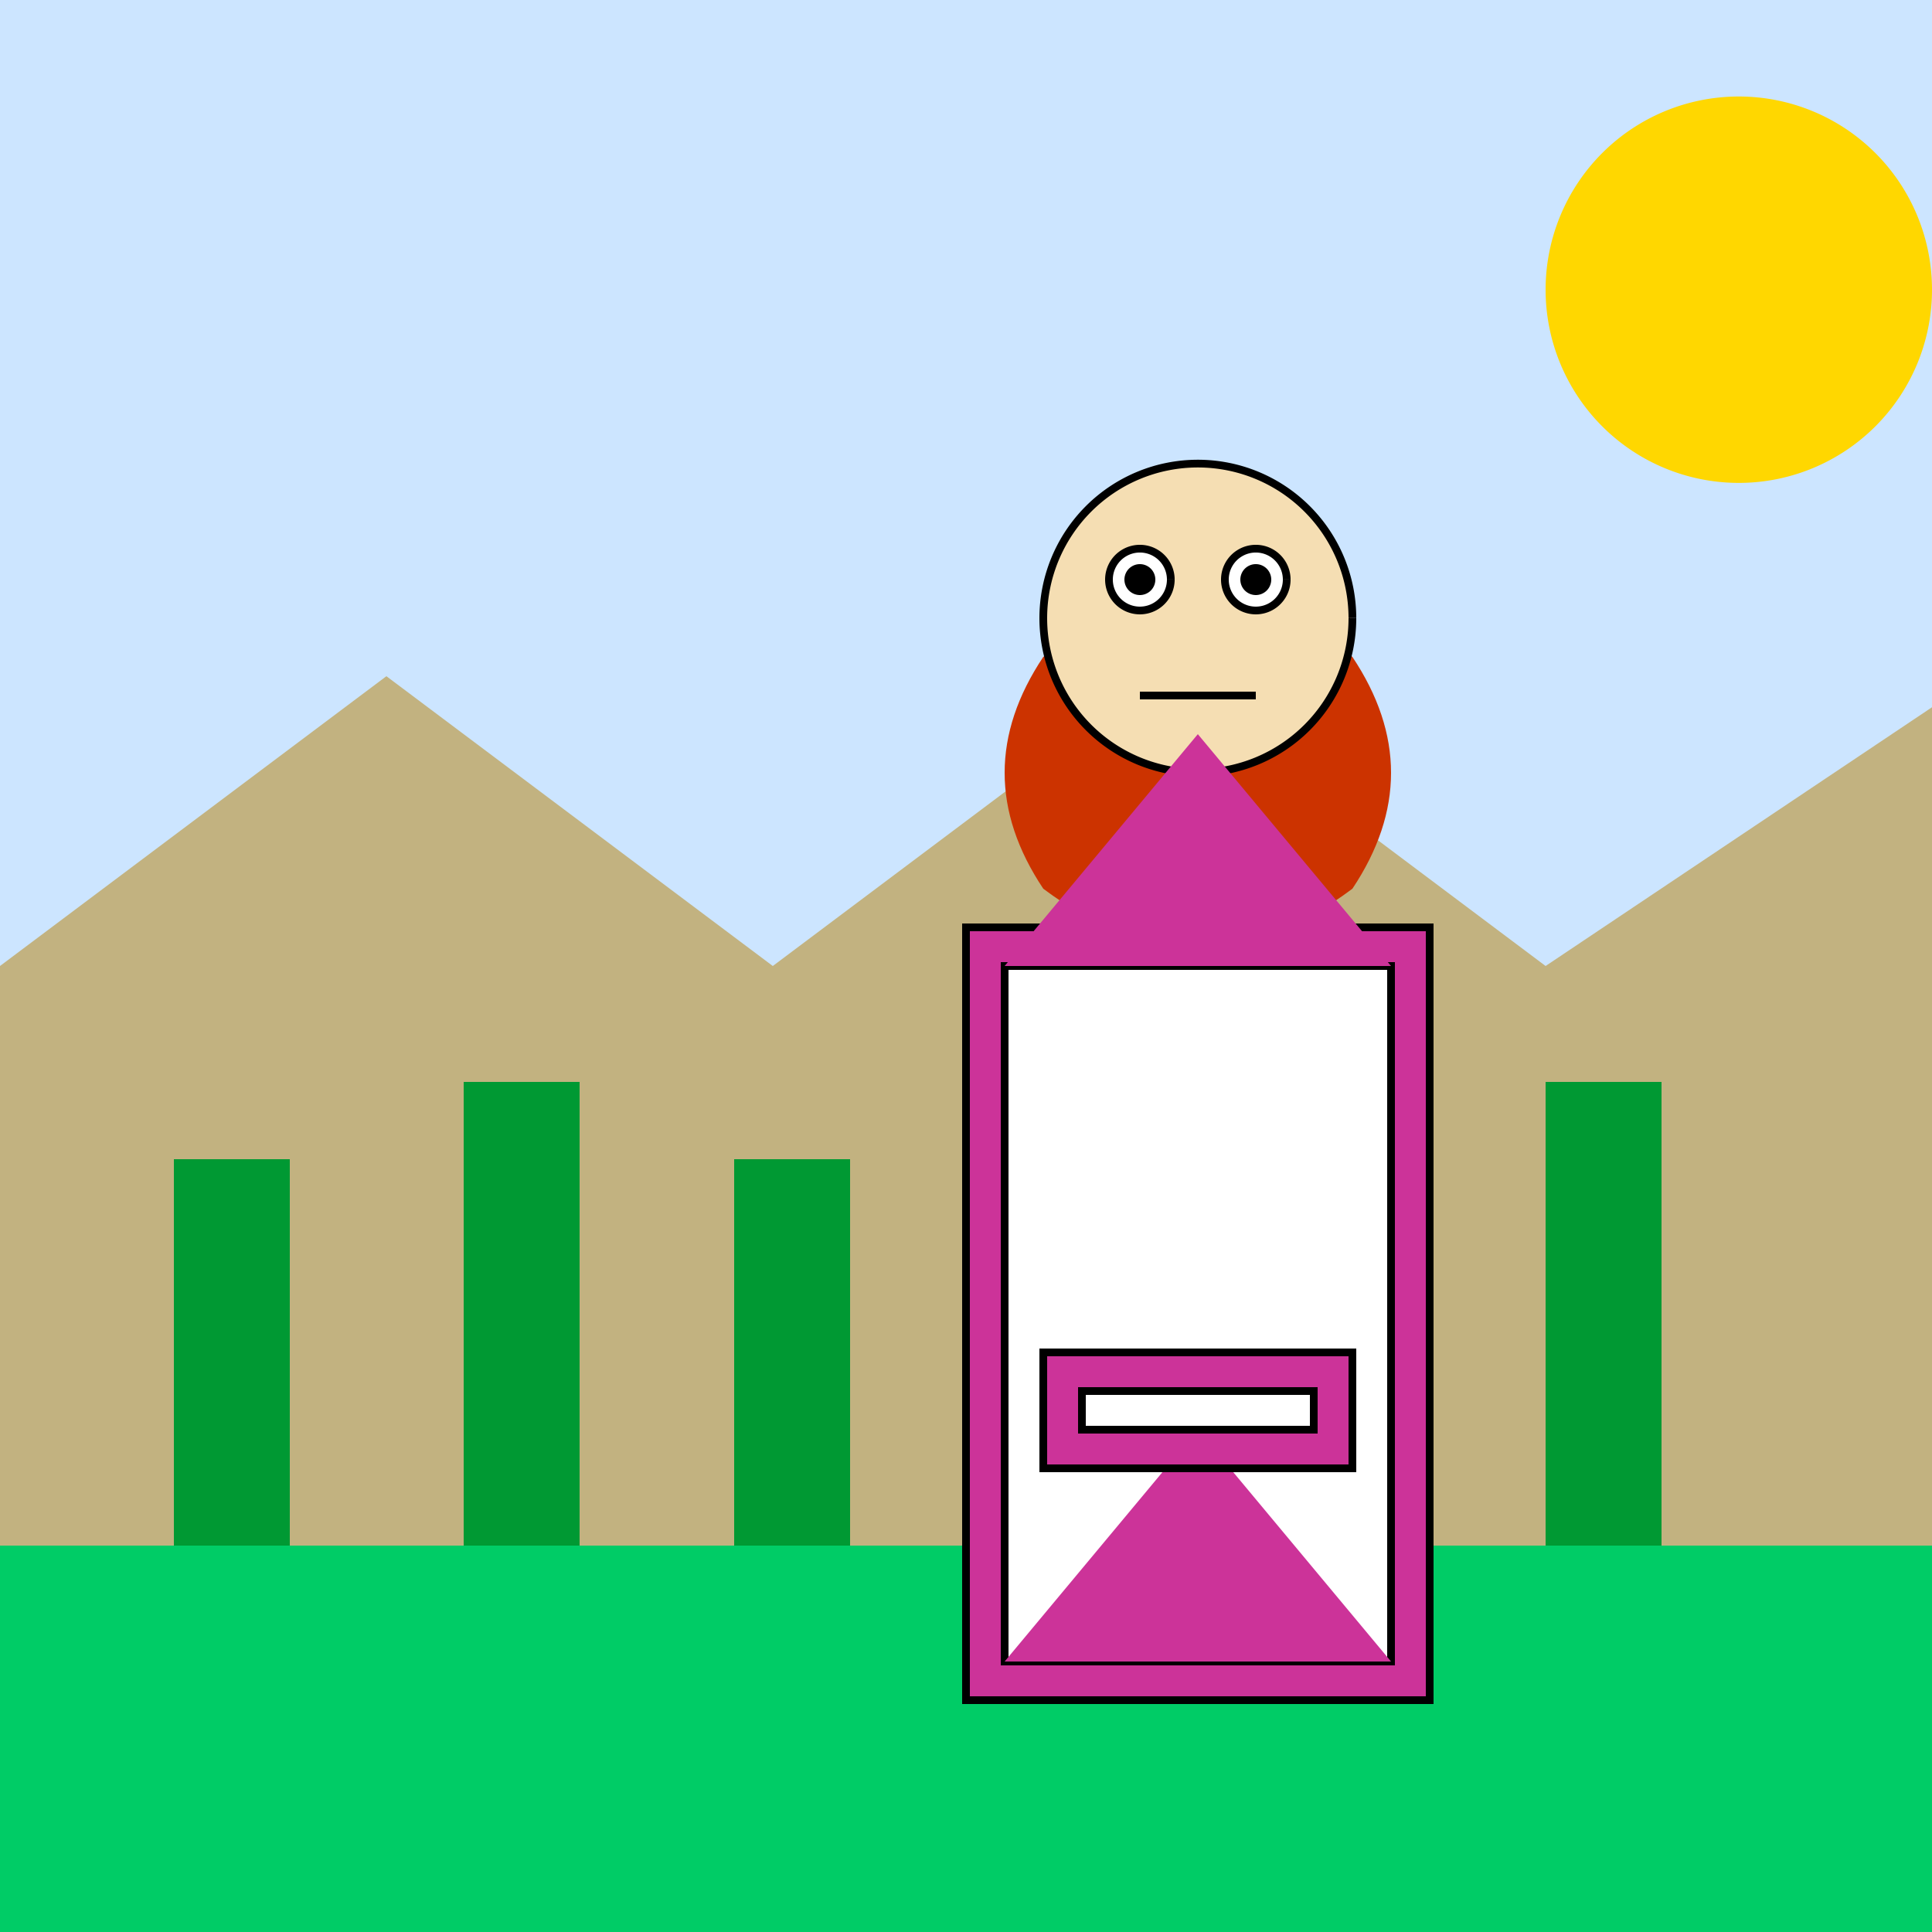
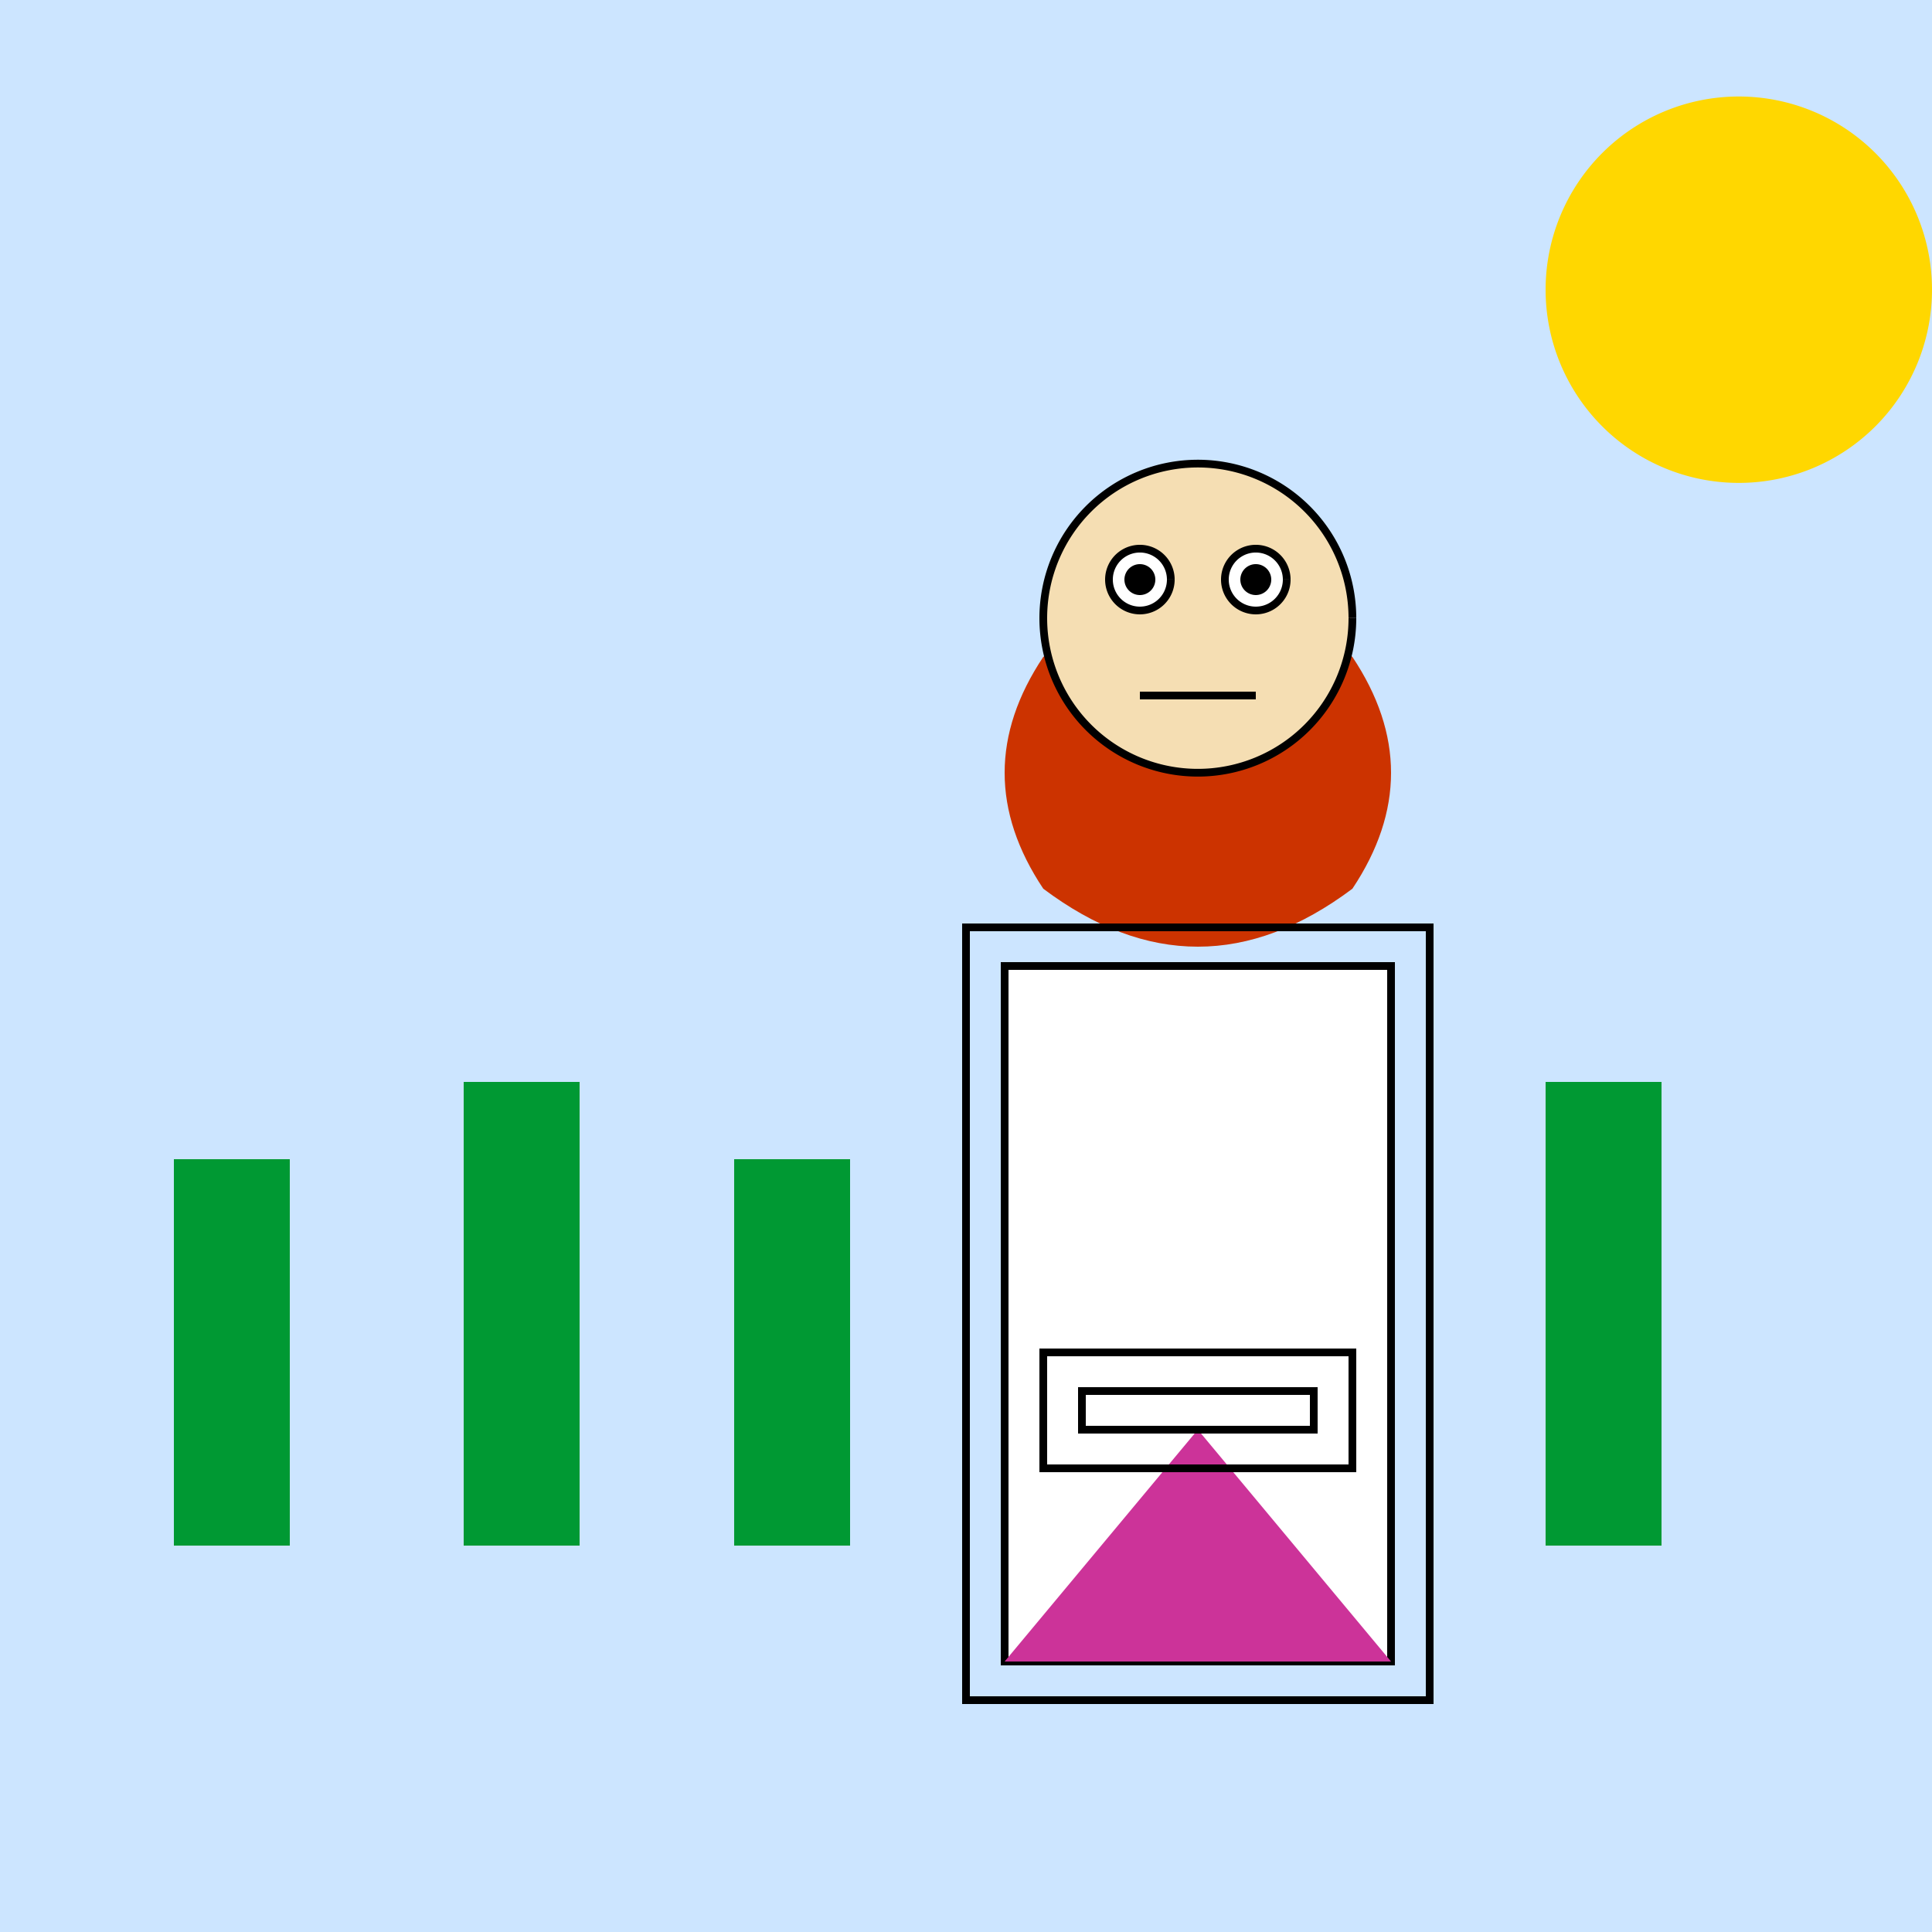
<svg xmlns="http://www.w3.org/2000/svg" width="500" height="500">
  <defs />
  <g>
    <rect fill="#CCE5FF" stroke="none" x="0" y="0" width="512" height="512" />
-     <path fill="#C2B280" stroke="none" paint-order="stroke fill markers" d=" M 0 250 L 100 175 L 200 250 L 300 175 L 400 250 L 512 175 L 512 512 L 0 512 Z" />
    <rect fill="#009933" stroke="none" x="45" y="300" width="30" height="100" />
    <rect fill="#009933" stroke="none" x="120" y="280" width="30" height="120" />
    <rect fill="#009933" stroke="none" x="190" y="300" width="30" height="100" />
    <rect fill="#009933" stroke="none" x="260" y="280" width="30" height="120" />
    <rect fill="#009933" stroke="none" x="330" y="300" width="30" height="100" />
    <rect fill="#009933" stroke="none" x="400" y="280" width="30" height="120" />
    <path fill="#FFD700" stroke="none" paint-order="stroke fill markers" d=" M 500 75 A 50 50 0 1 1 500 74.95" />
-     <rect fill="#00CC66" stroke="none" x="0" y="400" width="512" height="112" />
    <path fill="#CC3300" stroke="none" paint-order="stroke fill markers" d=" M 350 170 Q 310 140 270 170 Q 250 200 270 230 Q 310 260 350 230 Q 370 200 350 170" />
    <path fill="#F5DEB3" stroke="#000000" paint-order="fill stroke markers" d=" M 350 160 A 40 40 0 1 1 350 159.96" stroke-miterlimit="10" stroke-width="2" stroke-dasharray="" />
    <path fill="#FFFFFF" stroke="#000000" paint-order="fill stroke markers" d=" M 303 150 A 8 8 0 1 1 303 149.992" stroke-miterlimit="10" stroke-width="2" stroke-dasharray="" />
    <path fill="#FFFFFF" stroke="#000000" paint-order="fill stroke markers" d=" M 333 150 A 8 8 0 1 1 333 149.992" stroke-miterlimit="10" stroke-width="2" stroke-dasharray="" />
    <path fill="#000000" stroke="none" paint-order="stroke fill markers" d=" M 299 150 A 4 4 0 1 1 299 149.996" />
    <path fill="#000000" stroke="none" paint-order="stroke fill markers" d=" M 329 150 A 4 4 0 1 1 329 149.996" />
    <path fill="none" stroke="#000000" paint-order="fill stroke markers" d=" M 295 180 L 325 180" stroke-miterlimit="10" stroke-width="2" stroke-dasharray="" />
-     <rect fill="#CC3399" stroke="none" x="250" y="240" width="120" height="200" />
    <rect fill="none" stroke="#000000" x="250" y="240" width="120" height="200" stroke-miterlimit="10" stroke-width="2" stroke-dasharray="" />
    <rect fill="#FFFFFF" stroke="none" x="260" y="250" width="100" height="180" />
    <rect fill="none" stroke="#000000" x="260" y="250" width="100" height="180" stroke-miterlimit="10" stroke-width="2" stroke-dasharray="" />
-     <path fill="#CC3399" stroke="none" paint-order="stroke fill markers" d=" M 260 250 L 310 190 L 360 250 Z" />
+     <path fill="#CC3399" stroke="none" paint-order="stroke fill markers" d=" M 260 250 L 310 190 Z" />
    <path fill="#CC3399" stroke="none" paint-order="stroke fill markers" d=" M 260 430 L 310 370 L 360 430 Z" />
-     <rect fill="#CC3399" stroke="none" x="270" y="350" width="80" height="30" />
    <rect fill="none" stroke="#000000" x="270" y="350" width="80" height="30" stroke-miterlimit="10" stroke-width="2" stroke-dasharray="" />
    <rect fill="#FFFFFF" stroke="none" x="280" y="360" width="60" height="10" />
    <rect fill="none" stroke="#000000" x="280" y="360" width="60" height="10" stroke-miterlimit="10" stroke-width="2" stroke-dasharray="" />
  </g>
</svg>